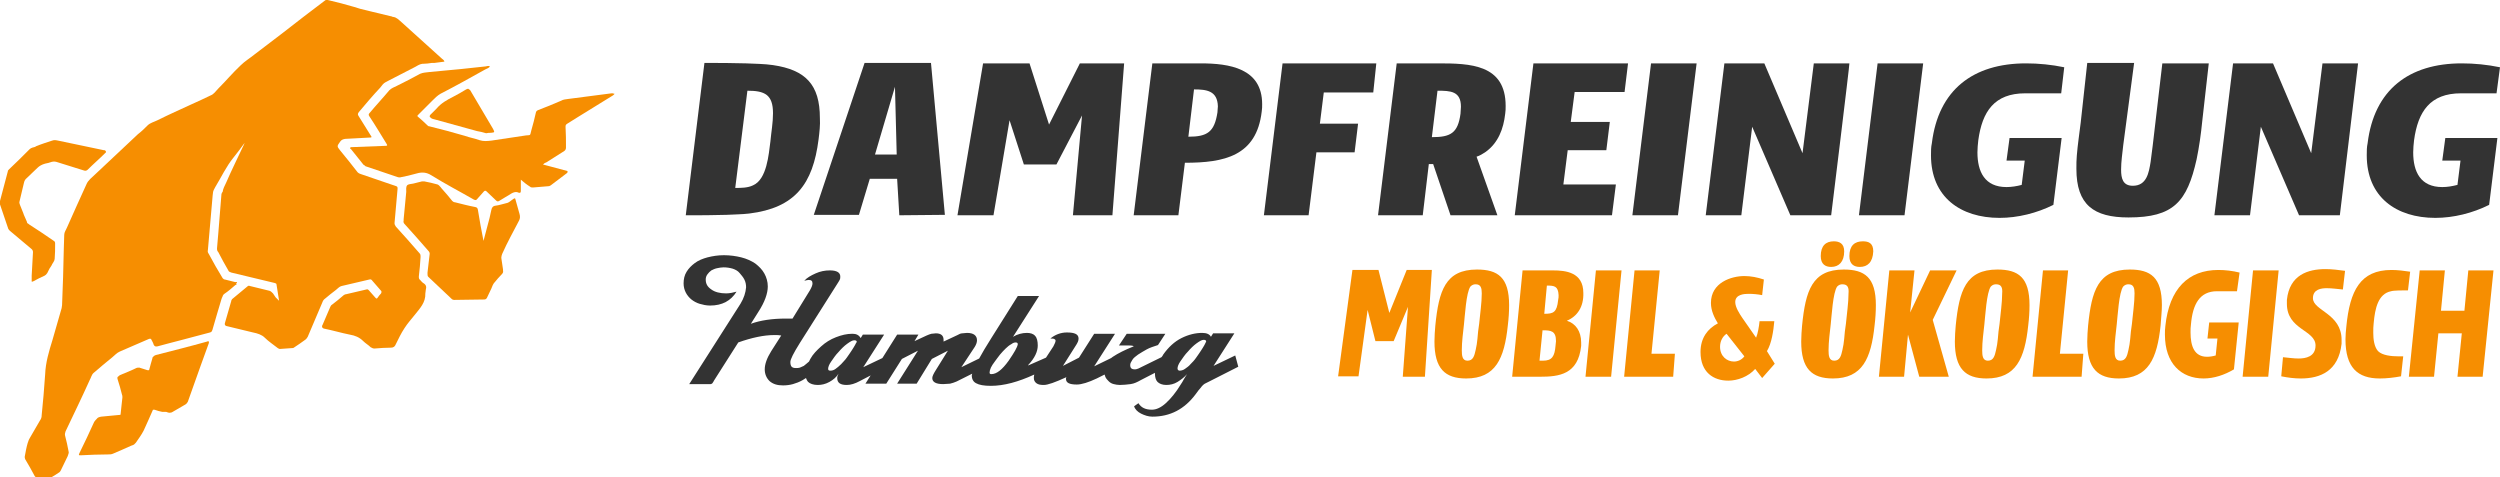
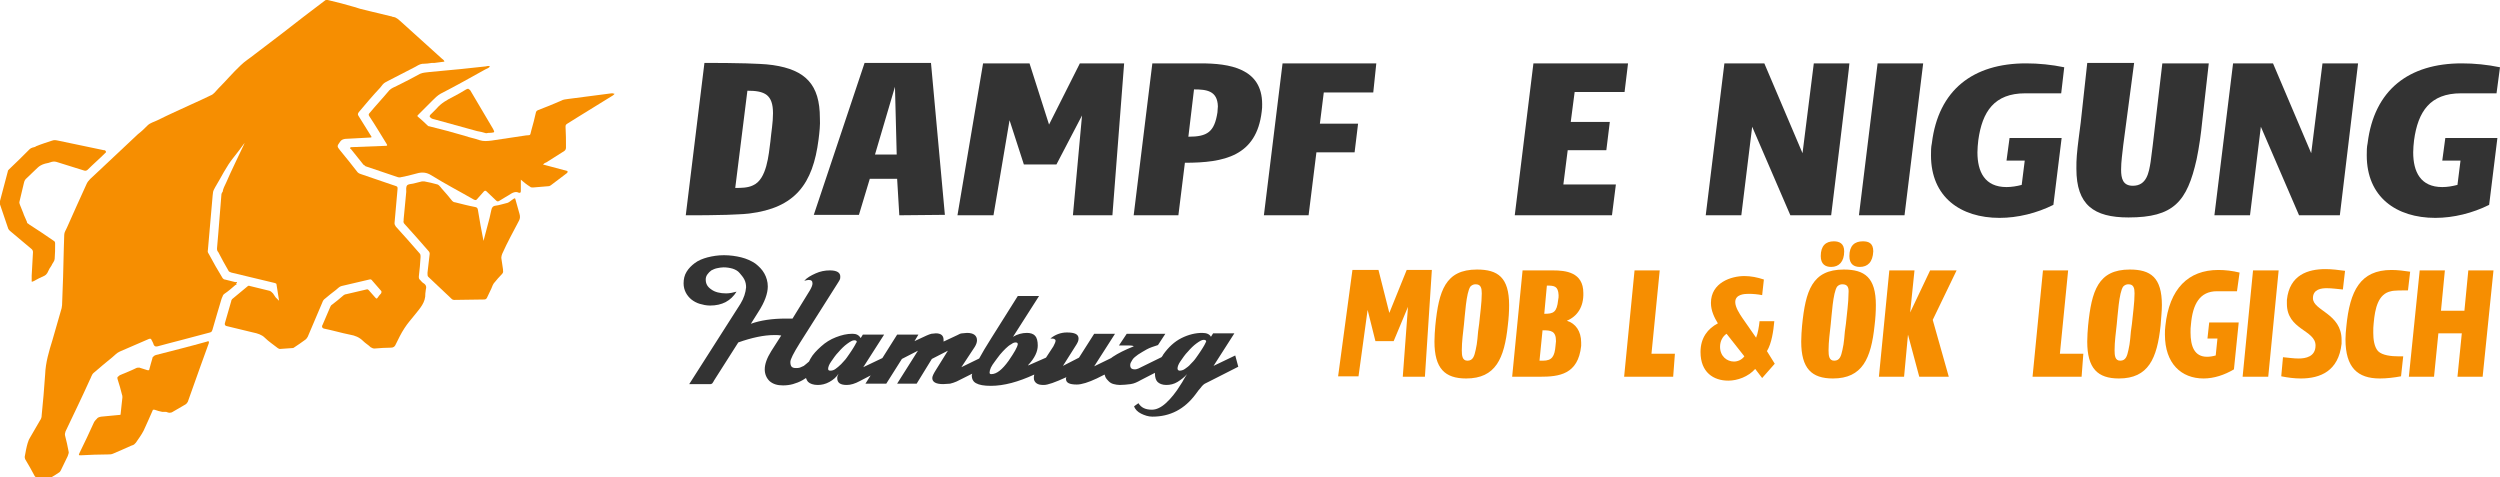
<svg xmlns="http://www.w3.org/2000/svg" version="1.1" id="Ebene_2_00000134945404065307066040000018348227130045392571_" x="0px" y="0px" viewBox="0 0 576 110" style="enable-background:new 0 0 576 110;" xml:space="preserve">
  <style type="text/css">
	.st0{fill:#F68E01;}
	.st1{fill:#333333;}
	.st2{enable-background:new    ;}
</style>
  <g id="Ebene_1-2">
    <g id="b">
      <g id="c">
        <g>
          <path class="st0" d="M108.1,20.6c0,0-0.1,0-0.1-0.1c0,0,0,0,0,0c-0.2-0.1-0.4,0-0.6,0.1c-1,0.6-2,1.2-3,1.7      c-1.4,0.7-2.8,1.5-3.8,2.7c-0.4,0.4-0.8,0.8-1.2,1.2c-0.5,0.4-0.5,0.7-0.2,0.9c0.1,0.1,0.2,0.2,0.5,0.3c0.1,0,0.3,0.1,0.4,0.1      l9.8,2.7c0.7,0.1,1.4,0.3,2.1,0.5c0.4-0.1,0.8-0.1,1.1-0.1c0.9-0.1,0.9-0.1,0.5-0.9c-1.7-2.9-3.5-5.9-5.2-8.8      C108.3,20.7,108.2,20.7,108.1,20.6z" />
          <path class="st0" d="M7.6,58.1c-0.1,1.8-0.2,3.6-0.3,5.4c0,0.3,0,0.6,0,1c0,0.2,0,0.2,0,0.3c0,0.2,0.1,0.1,0.4,0      c0.9-0.5,1.7-0.9,2.6-1.3c0.2-0.1,0.4-0.3,0.6-0.6c0.1-0.3,0.3-0.5,0.4-0.8c0.1-0.2,0.2-0.4,0.3-0.5c0.1-0.2,0.3-0.4,0.4-0.7      c0.2-0.4,0.6-0.8,0.6-1.3c0.1-1.1,0.1-2.3,0.1-3.4c0,0,0,0,0,0c0,0,0-0.1,0-0.1c0-0.3-0.1-0.5-0.3-0.6c-1.9-1.3-3.8-2.6-5.7-3.8      c-0.1-0.1-0.2-0.2-0.3-0.2c-0.1-0.1-0.2-0.2-0.2-0.4C6,50.6,5.7,50,5.5,49.5c-0.1-0.3-0.2-0.6-0.3-0.8c-0.2-0.5-0.4-1-0.6-1.5      c-0.1-0.3-0.2-0.5-0.1-0.8c0.3-1.4,0.7-2.8,1-4.2c0.1-0.5,0.3-0.9,0.7-1.2c0.8-0.8,1.6-1.5,2.4-2.3c0.5-0.5,1.1-0.8,1.8-1      c0.5-0.1,1-0.2,1.5-0.4c0.4-0.1,0.7-0.1,1.1,0c2.1,0.7,4.3,1.3,6.4,2c0.3,0.1,0.6,0,0.8-0.2c1.3-1.3,2.7-2.5,4-3.8      c0.1-0.1,0.3-0.2,0.2-0.4c0-0.1-0.1-0.1-0.1-0.1c0-0.2-0.2-0.2-0.4-0.2c-3.5-0.7-7-1.5-10.5-2.2c-0.5-0.1-0.9-0.2-1.4,0      c-1.2,0.4-2.5,0.8-3.7,1.3c-0.2,0.2-0.5,0.2-0.8,0.3c-0.3,0.1-0.5,0.2-0.7,0.4C5.2,36,3.7,37.5,2.1,39c-0.2,0.2-0.3,0.3-0.3,0.5      C1.2,41.8,0.6,44,0,46.3c0,0,0,0.1,0,0.1c-0.1,0.2,0,0.4,0,0.7c0.6,1.9,1.3,3.7,1.9,5.6C2,52.9,2.1,53,2.3,53.2      c1.7,1.4,3.3,2.8,5,4.2C7.5,57.6,7.6,57.8,7.6,58.1z" />
          <path class="st0" d="M97.5,65.2c-0.3-0.2-0.5-0.5-0.7-0.7c-0.3-0.2-0.3-0.5-0.3-0.8c0.2-1.5,0.3-3,0.4-4.5c0-0.3,0-0.6-0.2-0.8      c-1.8-2.1-3.7-4.2-5.5-6.2c-0.2-0.3-0.3-0.5-0.3-0.8c0.2-2.6,0.5-5.3,0.7-7.9c0-0.3,0-0.5-0.3-0.6c-2.7-0.9-5.3-1.8-7.9-2.7      c-0.3-0.1-0.7-0.2-1-0.5c-1.3-1.7-2.7-3.4-4-5c-0.8-1-0.8-1,0-2.1c0.3-0.4,0.6-0.5,1.1-0.6c1.9-0.1,3.8-0.2,5.6-0.3      c0.6,0,0.6-0.1,0.3-0.5c-0.9-1.5-1.9-3-2.8-4.5c-0.2-0.3-0.2-0.5,0.1-0.9c1.6-1.9,3.2-3.8,4.9-5.6c0.4-0.5,0.7-1,1.3-1.3      c2.2-1.1,4.4-2.3,6.6-3.4c0.6-0.3,1.1-0.7,1.8-0.8c0.1,0,0.2,0,0.2,0c0.7,0,1.3-0.1,2-0.2c0.2,0,0.4,0,0.6,0      c0.8-0.1,1.5-0.2,2.3-0.3c-0.1-0.4-0.4-0.5-0.6-0.7c-3.1-2.8-6.2-5.6-9.3-8.4c-0.6-0.5-1.1-1.1-1.9-1.2c0,0,0,0-0.1,0      c-0.1,0-0.1-0.1-0.2-0.1c-1-0.2-2-0.5-2.9-0.7c-1-0.2-2-0.5-2.9-0.7c-1-0.2-2-0.5-2.9-0.8c-2-0.6-4-1.1-6.1-1.6      c-0.1,0-0.2,0-0.3,0c-0.1,0-0.2,0-0.3,0.1c-3.3,2.5-6.6,5-9.9,7.6c-2.1,1.6-4.2,3.2-6.3,4.8c-1.1,0.9-2.3,1.6-3.3,2.6      c-1.8,1.7-3.4,3.6-5.2,5.4c-0.5,0.5-0.9,1.2-1.7,1.5c-1.5,0.7-2.9,1.4-4.3,2c-2.6,1.2-5.3,2.4-7.9,3.7c-0.8,0.4-1.7,0.6-2.3,1.2      c-0.7,0.7-1.4,1.4-2.2,2c-3.3,3.1-6.6,6.2-9.9,9.3c-0.7,0.7-1.6,1.3-2,2.3c-1.5,3.3-3,6.6-4.5,10c-0.2,0.5-0.6,1-0.6,1.6      c0,1.1-0.1,2.2-0.1,3.2c-0.1,4.3-0.2,8.7-0.4,13c0,0.2-0.1,0.5-0.1,0.7c-0.7,2.4-1.4,4.9-2.1,7.3c-0.8,2.6-1.6,5.2-1.7,8      c-0.2,3.2-0.5,6.3-0.8,9.4c0,0.4-0.1,0.8-0.4,1.2c-0.6,1-1.2,2.1-1.8,3.1c-0.3,0.6-0.7,1.1-0.9,1.7c0,0,0,0.1,0,0.1      c0,0.1-0.1,0.1-0.1,0.2c-0.3,1-0.5,2.1-0.7,3.2c0,0.2,0,0.4,0.1,0.6c0.8,1.3,1.5,2.6,2.2,3.9c0.2,0.2,0.3,0.4,0.6,0.4      c1,0,1.9,0,2.8,0c0.1,0,0.3,0,0.4-0.1c0.7-0.4,1.3-0.8,1.9-1.2c0.1-0.1,0.2-0.2,0.3-0.4c0.5-1.1,1.1-2.2,1.6-3.3      c0-0.1,0.1-0.2,0.1-0.3c0,0,0,0,0,0c0.1-0.3,0.2-0.5,0.1-0.8c-0.2-1.2-0.5-2.4-0.8-3.6c-0.1-0.3,0-0.7,0.1-1      c1.9-4,3.8-7.9,5.6-11.9c0.3-0.5,0.4-1.2,0.9-1.6c1.4-1.2,2.8-2.4,4.3-3.6c0.5-0.4,1-1,1.7-1.3c2.2-1,4.5-1.9,6.7-2.9      c0.3-0.1,0.5-0.1,0.6,0.2c0.2,0.4,0.4,0.7,0.5,1.1c0.2,0.4,0.4,0.5,0.9,0.4c1.7-0.5,3.5-0.9,5.3-1.4c2.2-0.6,4.5-1.2,6.8-1.8      c0.3-0.1,0.4-0.2,0.5-0.5c0-0.1,0-0.1,0.1-0.2c0,0,0-0.1,0-0.1c0.7-2.3,1.3-4.6,2-6.8c0.1-0.2,0.1-0.4,0.2-0.5      c0.1-0.3,0.2-0.6,0.5-0.8c0.9-0.6,1.7-1.3,2.5-2c0.1-0.1,0.4-0.1,0.3-0.3c0,0-0.1,0-0.1-0.1c0.1-0.1,0.2-0.1,0.2-0.2      c0-0.2-0.2-0.1-0.4-0.1c-0.8-0.2-1.6-0.4-2.4-0.6c-0.2,0-0.3-0.1-0.5-0.3c-1.1-1.8-2.2-3.7-3.2-5.6c-0.2-0.3-0.3-0.5-0.2-0.9      c0.4-4.2,0.7-8.4,1.1-12.6c0-0.3,0.1-0.5,0.1-0.8c0.1-0.4,0.3-0.7,0.5-1.1c1.4-2.3,2.5-4.7,4.2-6.8c0.9-1.1,1.7-2.2,2.5-3.3      c0,0,0,0.1,0,0.1c-1.4,3-2.9,6-4.2,9c-0.3,0.7-0.7,1.3-0.8,2.1C51.1,44.4,51,44.7,51,45c-0.2,2.9-0.5,5.8-0.7,8.7      c-0.1,1.2-0.2,2.3-0.3,3.5c0,0.3,0,0.6,0.3,0.9c0.7,1.4,1.5,2.8,2.3,4.2c0.1,0.3,0.4,0.4,0.7,0.5c3.3,0.8,6.7,1.6,10,2.4      c0.2,0.1,0.4,0.1,0.4,0.3c0.2,1.3,0.4,2.5,0.6,3.8c-0.3-0.3-0.5-0.5-0.8-0.8c-0.2-0.3-0.4-0.6-0.6-0.9c-0.3-0.3-0.5-0.5-0.8-0.6      c-1.5-0.4-3-0.7-4.5-1.1c-0.2-0.1-0.4-0.1-0.6,0.1c-1.1,0.9-2.3,1.9-3.5,2.9c-0.1,0.1-0.1,0.2-0.2,0.3c0,0,0,0,0,0      c0,0,0,0,0,0.1c-0.5,1.7-1,3.5-1.5,5.2c0,0.1,0,0.2,0,0.2c0,0.2,0.1,0.3,0.3,0.4c2.1,0.5,4.1,1,6.2,1.5c1,0.2,2,0.5,2.7,1.2      c0.9,0.9,2,1.6,3,2.4c0.2,0.1,0.3,0.2,0.5,0.2c0.9-0.1,1.9-0.1,2.8-0.2c0.1,0,0.3,0,0.4-0.1c0.9-0.6,1.8-1.2,2.6-1.8      c0.3-0.2,0.4-0.4,0.6-0.7c1.1-2.7,2.3-5.3,3.4-8c0.1-0.3,0.3-0.6,0.6-0.8c0.8-0.7,1.6-1.3,2.5-2c0.4-0.3,0.8-0.8,1.3-0.9      c2.1-0.5,4.2-1,6.4-1.5c0.3-0.1,0.5,0,0.7,0.3c0.7,0.8,1.3,1.5,2,2.3c0.1,0.1,0.1,0.2,0.1,0.3c0,0.1-0.1,0.2-0.1,0.3      c-0.3,0.3-0.6,0.7-0.8,1s-0.3,0.2-0.5,0c-0.5-0.6-1-1.1-1.5-1.7c-0.2-0.2-0.3-0.3-0.6-0.2c-1.6,0.4-3.1,0.7-4.7,1.1      c-0.2,0-0.3,0.1-0.5,0.2c-0.9,0.8-1.8,1.5-2.7,2.2c-0.2,0.1-0.3,0.3-0.4,0.5c-0.6,1.4-1.2,2.8-1.8,4.2c-0.1,0.1-0.1,0.2-0.1,0.3      c0,0.2,0.1,0.4,0.4,0.5c2,0.4,4,1,6,1.4c1.2,0.2,2.2,0.6,3.1,1.5c0.5,0.5,1.2,0.9,1.7,1.4c0.3,0.2,0.6,0.3,0.9,0.3      c1.3-0.1,2.5-0.2,3.8-0.2c0.6,0,0.9-0.3,1.1-0.8c0.6-1.2,1.2-2.5,2-3.7c0.7-1.1,1.6-2.1,2.4-3.1c1.1-1.4,2.5-2.8,2.4-4.9      c0-0.2,0.1-0.5,0.1-0.8C98.3,66.1,98.2,65.6,97.5,65.2z" />
          <path class="st0" d="M119.7,49.3c-0.3-1.1-0.6-2.2-0.9-3.2c-0.1-0.5-0.2-0.5-0.6-0.2c-0.5,0.3-0.9,0.8-1.5,0.9      c-0.9,0.2-1.7,0.5-2.6,0.6c-0.6,0.1-0.8,0.5-0.9,1c-0.1,0.6-0.3,1.2-0.4,1.8c-0.5,1.8-0.9,3.5-1.4,5.3c-0.5-2.4-0.9-4.8-1.3-7.2      c-0.1-0.4-0.2-0.5-0.6-0.6c-1.6-0.3-3.1-0.7-4.7-1.1c-0.2,0-0.4-0.1-0.6-0.3c-0.7-0.9-1.4-1.7-2.2-2.6c-0.4-0.4-0.7-1-1.2-1.2      c-1-0.3-2-0.5-3-0.7c-0.2,0-0.4,0-0.6,0c-0.7,0.2-1.3,0.3-2,0.5c-0.5,0.1-1.1,0.1-1.4,0.4c-0.3,0.4-0.2,1-0.2,1.5      c-0.2,2.1-0.4,4.2-0.6,6.3c0,0.1,0,0.2,0,0.2c0,0,0,0,0,0.1c-0.1,0.3,0,0.6,0.2,0.8c1.8,2,3.7,4.1,5.5,6.2      c0.2,0.2,0.3,0.4,0.3,0.7c-0.2,1.4-0.3,2.9-0.5,4.3c0,0.1,0,0.2,0,0.2c0,0,0,0,0,0.1c0,0.3,0,0.5,0.2,0.7      c1.8,1.7,3.6,3.4,5.4,5.1c0.1,0.1,0.3,0.2,0.5,0.2c2.3,0,4.7-0.1,7-0.1c0.3,0,0.5-0.2,0.6-0.4c0.3-0.7,0.7-1.4,1-2.1      c0.2-0.5,0.4-1.1,0.8-1.5c0.5-0.6,1-1.2,1.6-1.8c0.2-0.2,0.4-0.5,0.3-0.8c0-0.1,0-0.1,0-0.2c0,0,0-0.1,0-0.1      c-0.1-0.7-0.2-1.3-0.3-2c0-0.2-0.1-0.5-0.1-0.7c0-0.3,0.1-0.6,0.2-0.9c1.2-2.7,2.6-5.2,3.9-7.7c0.1-0.2,0.2-0.5,0.2-0.7      C119.8,49.8,119.8,49.6,119.7,49.3z" />
          <path class="st0" d="M141.5,21.6C141.5,21.6,141.5,21.5,141.5,21.6c-0.2-0.1-0.4-0.1-0.6-0.1c-3.3,0.4-6.7,0.9-10,1.3      c-0.6,0.1-1.1,0.1-1.6,0.4c-1.8,0.8-3.6,1.5-5.4,2.2c-0.2,0.1-0.3,0.2-0.4,0.4c-0.3,1.4-0.7,2.9-1.1,4.3c-0.3,1.2-0.1,1-1.2,1.1      c-2.7,0.4-5.4,0.8-8,1.2c-0.9,0.1-1.8,0.2-2.7-0.1c-1.1-0.4-2.3-0.6-3.4-1c-2.7-0.8-5.4-1.5-8.2-2.2c-0.2,0-0.3-0.1-0.4-0.2      c-0.7-0.7-1.5-1.4-2.2-2c0,0-0.1-0.1-0.1-0.1c-0.1-0.1,0-0.2,0.2-0.4c1.1-1.1,2.2-2.2,3.3-3.3c0.5-0.5,1.1-1.1,1.8-1.5      c3.5-1.8,6.9-3.7,10.3-5.6c0.4-0.2,0.8-0.3,1.1-0.7c-0.1,0-0.2,0-0.3,0.1c0.1,0,0.1-0.1,0.2-0.2c-0.3,0-0.6,0-0.9,0.1l-5.6,0.6      c-2.5,0.2-4.9,0.5-7.4,0.7c-0.7,0.1-1.4,0.1-2.1,0.4c-1.8,1-3.6,1.9-5.4,2.8c-0.6,0.3-1.2,0.5-1.7,1c-1.5,1.8-3.1,3.5-4.6,5.3      c-0.2,0.2-0.2,0.4,0,0.7c1.4,2.1,2.7,4.3,4,6.4c0.2,0.3,0.1,0.4-0.2,0.4c-2.6,0.1-5.2,0.2-7.8,0.3c-0.2,0-0.3,0-0.4,0.1      c-0.1,0.2,0,0.3,0.1,0.3c0,0,0.1,0.1,0.1,0.1l2.8,3.5c0.1,0.1,0.2,0.2,0.3,0.2c0.1,0.1,0.1,0.1,0.2,0.2c2.5,0.8,4.9,1.7,7.4,2.5      c0.3,0.1,0.6,0.1,0.9,0c1-0.2,2-0.4,3-0.7c1.3-0.4,2.5-0.6,3.9,0.3c3.2,2,6.5,3.7,9.8,5.6c0.3,0.1,0.5,0.2,0.7-0.1      c0.5-0.6,1.1-1.2,1.6-1.8c0.2-0.2,0.4-0.2,0.6,0c0.7,0.7,1.5,1.4,2.2,2.1c0.2,0.2,0.4,0.3,0.7,0.1c0.9-0.6,1.9-1.1,2.8-1.7      c0.5-0.3,1.1-0.5,1.7-0.2c0.4,0.1,0.5,0,0.5-0.5c0-0.8,0-1.6,0-2.5c0.7,0.6,1.3,1.1,2.1,1.6c0.2,0.2,0.4,0.2,0.7,0.2      c1.2-0.1,2.4-0.2,3.6-0.3c0.2,0,0.3-0.1,0.5-0.2c1.2-0.9,2.5-1.9,3.7-2.8c0.1-0.1,0.2-0.2,0.2-0.4l-0.1,0c0,0,0,0,0-0.1      l-5.6-1.5c0.3-0.3,0.5-0.4,0.8-0.5c1.3-0.8,2.7-1.7,4.1-2.6c0.3-0.2,0.4-0.5,0.4-0.8c0-1.6,0-3.2-0.1-4.8c0-0.4,0.1-0.5,0.4-0.7      c0.8-0.5,1.6-1,2.4-1.5c2.7-1.7,5.4-3.3,8.1-5c0.1-0.1,0.3-0.2,0.4-0.4C141.6,21.6,141.5,21.6,141.5,21.6z" />
          <path class="st0" d="M47.7,78.7c-3.9,1.1-7.9,2.1-11.8,3.1c-0.3,0.1-0.4,0.2-0.5,0.3c-0.1,0.1-0.3,0.2-0.3,0.5      c-0.2,0.8-0.5,1.6-0.7,2.5c0,0.1,0,0.1-0.1,0.2c-0.1,0-0.2,0-0.3,0c-0.6-0.2-1.3-0.4-1.9-0.6c-0.2,0-0.5,0-0.7,0.1      c-1.2,0.6-2.5,1.1-3.7,1.6c-0.2,0.1-0.3,0.2-0.4,0.3c-0.3,0.2-0.3,0.3-0.2,0.7c0.4,1.2,0.7,2.3,1,3.5c0.1,0.2,0.1,0.4,0.1,0.7      c-0.1,1.2-0.3,2.4-0.4,3.7c0,0.1,0,0.2-0.1,0.3c-0.1,0-0.1,0-0.2,0c-1.4,0.1-2.8,0.3-4.2,0.4c-0.5,0.1-0.8,0.2-1,0.5      c-0.2,0.2-0.4,0.4-0.6,0.7c-1.1,2.4-2.2,4.8-3.4,7.2c-0.2,0.5-0.2,0.5,0.3,0.5c2.1-0.1,4.2-0.2,6.3-0.2c0.4,0,0.8,0,1.2-0.2      c1.4-0.6,2.8-1.2,4.1-1.8c0.3-0.1,0.7-0.2,0.9-0.5c0.1-0.1,0.1-0.1,0.2-0.2c0.6-0.9,1.3-1.8,1.8-2.8c0.7-1.5,1.4-3.1,2.1-4.7      c0,0,0-0.1,0.1-0.1c0.1,0,0.2,0,0.3,0c0.6,0.2,1.2,0.4,1.8,0.5c0.3,0,0.6,0,0.9,0c0.3,0.1,0.5,0.2,0.8,0.2      c0.3,0,0.4-0.1,0.5-0.1c1-0.6,2.1-1.2,3.1-1.8c0.2-0.1,0.3-0.2,0.4-0.4c0.1-0.1,0.2-0.2,0.2-0.3c0.4-1,0.7-2.1,1.1-3.1      c1.2-3.5,2.5-6.9,3.7-10.3c0-0.1,0.1-0.3,0-0.4C48,78.5,47.8,78.7,47.7,78.7z" />
        </g>
        <g>
          <g>
            <path class="st1" d="M188.6,32.1c-1.3,10.3-5.4,15.8-16,17.1c-1.7,0.2-3.5,0.2-5.2,0.3c-3.1,0.1-6.2,0.1-9.4,0.1l4.3-35.1       c3.2,0,6.4,0,9.6,0.1c2,0.1,4.2,0.1,6.2,0.4c7.5,1.1,10.8,4.5,10.8,12.2C189,28.8,188.8,30.5,188.6,32.1L188.6,32.1L188.6,32.1       z M172.2,20.9l-2.8,22.4c1.3,0,2.9,0,4.1-0.6c3.2-1.4,3.6-7.1,4-10.1c0.2-2.2,0.6-4.3,0.6-6.5       C178.1,21.8,176.2,20.9,172.2,20.9L172.2,20.9L172.2,20.9z" />
            <path class="st1" d="M207.2,49.6l-0.5-8.4h-6.3l-2.5,8.3h-10.4l11.7-35h15.3l3.2,35L207.2,49.6L207.2,49.6z M206.2,20       l-4.6,15.6h5L206.2,20z" />
            <path class="st1" d="M256.3,49.6h-9.1l2.1-23l-5.9,11.3h-7.5l-3.3-10.2l-3.7,21.9h-8.3l5.9-35h10.7l4.5,14.1l7.1-14.1H259       L256.3,49.6L256.3,49.6L256.3,49.6z" />
            <path class="st1" d="M290.7,25.7C289.5,36,282,37.5,273,37.5l-1.5,12.1h-10.3l4.3-35h11.1c6.6,0,14.2,1.1,14.2,9.4       C290.8,24.6,290.8,25.1,290.7,25.7L290.7,25.7L290.7,25.7z M275.1,20.6l-1.3,10.9c4.4,0,6-1.1,6.7-5.6c0-0.5,0.1-1,0.1-1.4       C280.5,20.9,278,20.6,275.1,20.6L275.1,20.6z" />
            <path class="st1" d="M316.4,21.3H305l-0.9,7.2h8.8l-0.8,6.6h-8.8l-1.8,14.5h-10.3l4.3-35h21.6L316.4,21.3L316.4,21.3       L316.4,21.3z" />
-             <path class="st1" d="M346.8,26.2c-0.4,3.5-1.6,6.7-4.5,8.8c-0.6,0.4-1.4,0.9-2.1,1.1l4.8,13.5h-10.8l-4-11.8h-1l-1.4,11.8       h-10.3l4.3-35h9.5c7.4,0,15.6,0.2,15.6,9.8C346.9,25,346.9,25.6,346.8,26.2L346.8,26.2L346.8,26.2z M331.2,20.9l-1.3,10.7       c4.3,0,6-0.9,6.6-5.4c0-0.5,0.1-1.1,0.1-1.6C336.6,21,334.2,20.9,331.2,20.9z" />
            <path class="st1" d="M374.3,21.2h-11.5l-0.9,6.9h9l-0.8,6.5h-8.9l-1,7.9h12.1l-0.9,7.1H349l4.3-35h21.8L374.3,21.2L374.3,21.2       L374.3,21.2z" />
-             <path class="st1" d="M386.6,49.6h-10.5l4.3-35h10.5L386.6,49.6z" />
            <path class="st1" d="M421.9,49.6h-9.4l-8.8-20.4l-2.5,20.4H393l4.3-35h9.2l8.8,20.7l2.6-20.7h8.2       C426.2,14.6,421.9,49.6,421.9,49.6z" />
            <path class="st1" d="M438.8,49.6h-10.5l4.3-35h10.5L438.8,49.6z" />
            <path class="st1" d="M474.9,21.5h-8.3c-7.1,0-9.9,4.2-10.8,10.8c-0.1,0.9-0.2,1.9-0.2,2.8c0,4.5,1.7,8,6.7,8       c1.1,0,2.4-0.2,3.5-0.5l0.7-5.6h-4.2l0.7-5.2h12l-1.9,15.4c-3.8,1.9-8.2,3-12.4,3c-9,0-15.8-4.8-15.8-14.4c0-1,0-1.9,0.2-2.8       c1.5-12.3,9.5-18.4,21.7-18.4c2.9,0,5.9,0.3,8.8,0.9L474.9,21.5L474.9,21.5L474.9,21.5z" />
            <path class="st1" d="M507.4,27.9c-0.3,3-0.7,5.9-1.3,8.8c-2.2,9.8-5.3,13.4-15.7,13.4c-8,0-12-2.9-12-11.2c0-1.1,0-2.1,0.1-3.1       c0.2-2.5,0.6-5.1,0.9-7.6l1.5-13.7h10.8l-2.5,18.9c-0.2,1.9-0.5,3.8-0.5,5.7c0,2,0.4,3.7,2.7,3.7c3.2,0,3.7-3,4.1-5.5       c0.2-1.3,0.3-2.6,0.5-3.9l2.2-18.8h10.7L507.4,27.9L507.4,27.9L507.4,27.9z" />
            <path class="st1" d="M539.1,49.6h-9.4l-8.8-20.4l-2.5,20.4h-8.2l4.3-35h9.2l8.8,20.7l2.6-20.7h8.2L539.1,49.6L539.1,49.6       L539.1,49.6z" />
            <path class="st1" d="M575.2,21.5H567c-7.1,0-9.9,4.2-10.8,10.8c-0.1,0.9-0.2,1.9-0.2,2.8c0,4.5,1.7,8,6.7,8       c1.2,0,2.3-0.2,3.5-0.5l0.7-5.6h-4.2l0.7-5.2h12l-1.9,15.4c-3.8,1.9-8.2,3-12.4,3c-9,0-15.8-4.8-15.8-14.4c0-1,0-1.9,0.2-2.8       c1.5-12.3,9.5-18.4,21.7-18.4c2.9,0,5.9,0.3,8.8,0.9L575.2,21.5L575.2,21.5L575.2,21.5z" />
          </g>
          <path class="st1" d="M284.6,81.9l-5,2.4l4.8-7.5h-4.9l-0.5,0.8c-0.3-0.6-1-0.9-2-0.9c-1.6,0-3.2,0.4-4.8,1.2      c-1.6,0.8-3,2.1-4.2,3.8c-0.1,0.2-0.2,0.4-0.4,0.6l-5.3,2.6c-0.3,0.1-0.5,0.2-0.8,0.2c-0.8,0-1.1-0.3-1.1-1      c0-0.4,0.2-0.7,0.5-1.2s0.8-0.8,1.3-1.2c0.6-0.4,1.3-0.8,2-1.2s1.7-0.7,2.6-1l1.7-2.6h-8.9l-1.8,2.7h2.4c0.6,0,1,0.1,1,0.2      c-1,0.4-1.9,0.8-2.7,1.2s-1.5,0.8-2.1,1.2c-0.1,0.1-0.3,0.2-0.4,0.3l-3.9,1.9l4.8-7.5h-4.8l-3.5,5.5l-3.7,1.9l3.1-4.9      c0.3-0.5,0.5-0.9,0.5-1.4c0-1-0.9-1.4-2.7-1.4c-1.4,0-2.7,0.5-3.8,1.4c0.4,0,0.7,0,0.9,0.1s0.3,0.2,0.3,0.4      c0,0.3-0.2,0.7-0.5,1.3l-1.7,2.6l-4.1,1.8v-0.1c1.5-1.6,2.2-3.1,2.2-4.5c0-1-0.2-1.8-0.6-2.2c-0.4-0.5-1.1-0.7-1.9-0.7      c-1.1,0-2.2,0.3-3.2,0.9l6-9.4h-4.9l-6.1,9.7c-1.2,1.9-2.1,3.4-2.8,4.7l-4.1,2l3.1-4.7c0.3-0.5,0.5-1,0.5-1.5      c0-1.1-0.8-1.7-2.3-1.7c-0.4,0-0.7,0.1-1.1,0.1s-0.7,0.2-1.1,0.4l-3.2,1.5c0-0.1,0-0.2,0-0.4c0-1-0.6-1.5-1.8-1.5      c-0.3,0-0.6,0.1-1,0.1c-0.3,0.1-0.7,0.2-1.1,0.4l-2.8,1.3l0.9-1.5h-4.9l-3.4,5.4l-4.4,2.1l4.8-7.5h-4.9l-0.5,0.8      c-0.4-0.7-1-1-1.9-1c-1.3,0-2.5,0.3-3.8,0.8s-2.4,1.2-3.4,2.1s-1.9,1.8-2.5,2.9c-0.1,0.2-0.2,0.4-0.3,0.6      c-0.5,0.4-0.9,0.8-1.2,1c-0.4,0.2-0.7,0.3-0.9,0.4c-0.3,0.1-0.6,0.1-0.9,0.1c-0.5,0-0.8-0.1-1-0.3c-0.2-0.2-0.3-0.6-0.3-1.1      c0-0.6,0.7-2,2.2-4.4l8.8-13.9c0.2-0.3,0.3-0.5,0.4-0.7c0.1-0.2,0.1-0.5,0.1-0.7c0-0.9-0.8-1.4-2.4-1.4c-1.1,0-2.2,0.2-3.3,0.7      s-2,1-2.6,1.7c0.4-0.1,0.8-0.2,1-0.2c0.6,0,0.9,0.2,0.9,0.8c0,0.4-0.2,0.9-0.6,1.6l-4,6.5c-0.3,0-0.6,0-0.9,0H181      c-3.1,0-5.8,0.4-8,1.2l1.7-2.7c1.5-2.3,2.2-4.3,2.2-5.9c0-1.1-0.3-2.1-0.8-3s-1.2-1.6-2.1-2.3c-0.9-0.6-2-1.1-3.2-1.4      s-2.6-0.5-4-0.5s-2.6,0.2-3.8,0.5c-1.1,0.3-2.1,0.7-2.9,1.3c-0.8,0.6-1.4,1.2-1.9,2s-0.7,1.7-0.7,2.7c0,0.8,0.2,1.5,0.5,2.1      s0.8,1.2,1.3,1.6s1.2,0.8,1.9,1s1.5,0.4,2.4,0.4c2.8,0,4.8-1.1,6.1-3.2c-0.7,0.2-1.6,0.4-2.4,0.4c-1.4,0-2.6-0.3-3.4-0.9      c-0.9-0.6-1.3-1.3-1.3-2.3c0-0.4,0.1-0.8,0.4-1.2s0.5-0.6,0.9-0.9c0.4-0.2,0.8-0.4,1.3-0.5s1-0.2,1.5-0.2c0.7,0,1.4,0.1,2.1,0.3      c0.6,0.2,1.2,0.5,1.6,1s0.8,0.9,1.1,1.5c0.3,0.6,0.4,1.2,0.4,1.8c-0.1,1.2-0.5,2.5-1.3,3.8l-11.8,18.5h4.9c0.1,0,0.2,0,0.3-0.1      s0.2-0.1,0.2-0.2c0.1-0.1,0.2-0.3,0.3-0.5l5.6-8.8c3.1-1.1,5.9-1.7,8.3-1.7c0.6,0,1.1,0,1.6,0.1l-2.3,3.6c-1,1.6-1.5,3-1.5,4.2      c0,1.1,0.4,2,1.1,2.7c0.8,0.7,1.8,1,3.1,1c0.8,0,1.6-0.1,2.3-0.3s1.5-0.5,2.2-0.9c0.3-0.2,0.5-0.3,0.8-0.5      c0.1,0.3,0.3,0.7,0.5,0.9c0.4,0.4,1.2,0.7,2.2,0.7c0.9,0,1.8-0.2,2.7-0.7s1.6-1.1,2.1-1.9c-0.2,0.4-0.3,0.7-0.3,1      c0,1.1,0.7,1.6,2.2,1.6c0.9,0,1.9-0.3,3-0.9l2.5-1.3l-1.2,1.9h4.8l3.6-5.7l3.7-1.9l-4.8,7.6h4.5l3.5-5.7l3.7-1.9l-2.8,4.5      c-0.5,0.8-0.8,1.4-0.8,1.8c0,0.9,0.8,1.4,2.5,1.4c0.6,0,1.1-0.1,1.6-0.1c0.5-0.1,1-0.3,1.5-0.5l3.6-1.8c0,0.1-0.1,0.3-0.1,0.4      c0,0.9,0.4,1.5,1,1.8c0.7,0.4,1.8,0.6,3.4,0.6c3,0,6.3-0.9,10-2.6c-0.1,0.3-0.1,0.6-0.1,0.8c0,0.5,0.2,0.9,0.6,1.2      s0.9,0.4,1.7,0.4c0.9,0,2.6-0.6,5.2-1.8c-0.1,0.2-0.1,0.3-0.1,0.4c0,0.9,0.8,1.3,2.5,1.3c1.1,0,2.7-0.5,4.6-1.4l1.8-0.9      c0.1,0.2,0.1,0.4,0.2,0.6c0.2,0.4,0.5,0.7,0.8,1s0.7,0.5,1.1,0.6s0.9,0.2,1.4,0.2c0.8,0,1.7-0.1,2.5-0.2s1.6-0.5,2.3-0.9      l3.3-1.7c0,0.1,0,0.1,0,0.2c0,0.8,0.2,1.5,0.6,1.9s1.1,0.7,2,0.7s1.8-0.2,2.6-0.7s1.6-1.1,2.2-1.8c-0.3,0.5-0.6,0.9-0.8,1.3      c-0.2,0.4-0.4,0.7-0.6,1c-1.2,2-2.4,3.4-3.5,4.4s-2.2,1.5-3.2,1.5c-1.5,0-2.5-0.5-3.1-1.5l-1,0.7c0.2,0.7,0.8,1.3,1.6,1.7      c0.8,0.4,1.7,0.7,2.6,0.7c4.1,0,7.4-1.7,10-5.2c0.5-0.7,0.8-1.1,1.1-1.4c0.2-0.3,0.4-0.5,0.6-0.7s0.4-0.3,0.6-0.4s0.6-0.3,1-0.5      l6.5-3.3L284.6,81.9L284.6,81.9L284.6,81.9z M197,79.5c-0.2,0.4-0.5,0.8-0.8,1.3s-0.7,1-1.1,1.6s-0.9,1-1.3,1.5      c-0.5,0.5-0.9,0.8-1.3,1.1c-0.4,0.3-0.8,0.4-1.2,0.4c-0.3,0-0.5-0.1-0.5-0.4c0-0.4,0.2-1,0.7-1.7s1-1.5,1.7-2.2      c0.6-0.7,1.3-1.4,2-1.9s1.2-0.8,1.6-0.8s0.6,0.1,0.6,0.4C197.3,78.9,197.2,79.1,197,79.5z M232.4,83.1c-1.5,2.1-2.8,3.1-4,3.1      c-0.3,0-0.4-0.1-0.4-0.4s0.1-0.6,0.3-1.1c0.2-0.4,0.5-0.9,0.9-1.4s0.7-1,1.2-1.6c0.4-0.5,0.9-1,1.3-1.4s0.9-0.8,1.3-1      c0.4-0.3,0.7-0.4,1-0.4s0.5,0.1,0.5,0.4C234.4,80,233.7,81.2,232.4,83.1L232.4,83.1L232.4,83.1z M277.5,79.5      c-0.2,0.4-0.5,0.8-0.8,1.3s-0.7,1-1.1,1.6s-0.9,1.1-1.3,1.5c-0.4,0.5-0.9,0.8-1.3,1.1c-0.4,0.3-0.9,0.4-1.2,0.4      c-0.3,0-0.5-0.2-0.5-0.5c0-0.4,0.2-1,0.7-1.7s1-1.5,1.7-2.2c0.6-0.7,1.3-1.4,2-1.9s1.2-0.8,1.6-0.8s0.6,0.1,0.6,0.4      C277.8,78.9,277.7,79.1,277.5,79.5z" />
        </g>
      </g>
    </g>
  </g>
  <g class="st2">
    <path class="st0" d="M328.3,86.8h-5.1l1.2-16.1l-3.3,7.9h-4.2l-1.8-7.2L313,86.7h-4.7l3.3-24.5h6l2.5,9.9l4-9.9h5.8L328.3,86.8z" />
    <path class="st0" d="M347.4,75c-0.8,7.6-2.8,12.2-9.6,12.2c-4.9,0-7.3-2.3-7.3-8.5c0-1.2,0.1-2.5,0.2-3.7c0.8-8,2.3-12.9,9.6-12.9   c4.8,0,7.4,1.8,7.4,8.2C347.7,71.8,347.6,73.4,347.4,75z M340,65.5c-0.4,0-0.8,0.1-1.2,0.5c-1,1.3-1.3,7-1.5,8.7   c-0.2,1.9-0.5,4-0.5,6c0,1.2,0.1,2.4,1.3,2.4c1.3,0,1.6-1.1,1.9-2.5c0.2-0.8,0.3-1.6,0.4-2.5c0.1-1.2,0.2-2.3,0.4-3.5   c0.2-2.2,0.6-4.8,0.6-7C341.4,66.4,341.2,65.5,340,65.5z" />
    <path class="st0" d="M361,73.9c2,0.6,3.3,2.4,3.3,5c0,0.3,0,0.5,0,0.8c-0.7,6.6-5.1,7.1-9.5,7.1h-6.4l2.4-24.5h7c2.9,0,7,0.4,7,5.2   C364.9,70.7,363.4,72.9,361,73.9z M355.4,76.1l-0.7,7h0.8c2.1,0,2.7-1,2.9-3.5c0-0.3,0.1-0.7,0.1-1   C358.5,76.2,357.3,76.1,355.4,76.1z M356.4,65.8l-0.6,6.5c2.1,0,2.9-0.3,3.2-3.2c0.1-0.4,0.1-0.7,0.1-1.1   C359,65.9,358.1,65.8,356.4,65.8z" />
-     <path class="st0" d="M371.2,86.8h-5.9l2.4-24.5h5.9L371.2,86.8z" />
    <path class="st0" d="M385.5,86.8h-11.3l2.4-24.5h5.8l-1.9,19.2h5.4L385.5,86.8z" />
    <path class="st0" d="M406,87.1l-1.6-2.1c-1.6,1.8-4.1,2.7-6.2,2.7c-3.4,0-6.4-1.9-6.4-6.6c0-3.3,1.7-5.4,4-6.6   c-0.8-1.3-1.6-2.9-1.6-4.7c0-4.7,4.7-6.2,7.7-6.2c1.5,0,3,0.3,4.5,0.8L406,68c-1-0.2-2.1-0.3-3.1-0.3s-3.1,0.1-3.1,1.9   c0,1.2,1,2.7,1.6,3.6l3.2,4.6c0.4-0.9,0.7-2.7,0.8-3.8h3.4c-0.2,2.2-0.6,5.1-1.7,6.9l1.8,2.9L406,87.1z M397.8,76.9   c-0.9,0.6-1.5,1.7-1.5,3c0,2.2,1.6,3.4,3.2,3.4c0.9,0,1.8-0.4,2.4-1.2L397.8,76.9z" />
    <path class="st0" d="M431.9,75c-0.8,7.6-2.8,12.2-9.6,12.2c-4.9,0-7.3-2.3-7.3-8.5c0-1.2,0.1-2.5,0.2-3.7c0.8-8,2.3-12.9,9.6-12.9   c4.8,0,7.4,1.8,7.4,8.2C432.2,71.8,432.1,73.4,431.9,75z M421.9,61.5c-1.3,0-2.4-0.6-2.4-2.5c0-2.4,1.2-3.4,3-3.4   c1.3,0,2.4,0.5,2.4,2.3C424.9,60.3,423.7,61.5,421.9,61.5z M424.5,65.5c-0.4,0-0.8,0.1-1.2,0.5c-1,1.3-1.3,7-1.5,8.7   c-0.2,1.9-0.5,4-0.5,6c0,1.2,0.1,2.4,1.3,2.4c1.3,0,1.6-1.1,1.9-2.5c0.2-0.8,0.3-1.6,0.4-2.5c0.1-1.2,0.2-2.3,0.4-3.5   c0.2-2.2,0.6-4.8,0.6-7C426,66.4,425.8,65.5,424.5,65.5z M428.5,61.5c-1.3,0-2.4-0.6-2.4-2.5c0-2.4,1.2-3.4,3.1-3.4   c1.3,0,2.4,0.4,2.4,2.3C431.5,60.4,430.3,61.5,428.5,61.5z" />
    <path class="st0" d="M445.3,73.7l3.7,13.1h-6.8l-2.6-9.7l-0.9,9.7h-5.8l2.4-24.5h5.8l-1,9.7l4.6-9.7h6.1L445.3,73.7z" />
-     <path class="st0" d="M467.3,75c-0.8,7.6-2.8,12.2-9.6,12.2c-4.9,0-7.3-2.3-7.3-8.5c0-1.2,0.1-2.5,0.2-3.7c0.8-8,2.3-12.9,9.6-12.9   c4.8,0,7.4,1.8,7.4,8.2C467.6,71.8,467.5,73.4,467.3,75z M459.9,65.5c-0.4,0-0.8,0.1-1.2,0.5c-1,1.3-1.3,7-1.5,8.7   c-0.2,1.9-0.5,4-0.5,6c0,1.2,0.1,2.4,1.3,2.4c1.3,0,1.6-1.1,1.9-2.5c0.2-0.8,0.3-1.6,0.4-2.5c0.1-1.2,0.2-2.3,0.4-3.5   c0.2-2.2,0.6-4.8,0.6-7C461.4,66.4,461.2,65.5,459.9,65.5z" />
    <path class="st0" d="M479.6,86.8h-11.3l2.4-24.5h5.8l-1.9,19.2h5.4L479.6,86.8z" />
    <path class="st0" d="M497.8,75c-0.8,7.6-2.8,12.2-9.6,12.2c-4.9,0-7.3-2.3-7.3-8.5c0-1.2,0.1-2.5,0.2-3.7c0.8-8,2.3-12.9,9.6-12.9   c4.8,0,7.4,1.8,7.4,8.2C498.1,71.8,497.9,73.4,497.8,75z M490.4,65.5c-0.4,0-0.8,0.1-1.2,0.5c-1,1.3-1.3,7-1.5,8.7   c-0.2,1.9-0.5,4-0.5,6c0,1.2,0.1,2.4,1.3,2.4c1.3,0,1.6-1.1,1.9-2.5c0.2-0.8,0.3-1.6,0.4-2.5c0.1-1.2,0.2-2.3,0.4-3.5   c0.2-2.2,0.6-4.8,0.6-7C491.8,66.4,491.6,65.5,490.4,65.5z" />
    <path class="st0" d="M515.4,67.1h-4.6c-4,0-5.6,3-6,7.6c-0.1,0.6-0.1,1.3-0.1,1.9c0,3.2,0.9,5.6,3.8,5.6c0.6,0,1.3-0.1,2-0.3   l0.4-3.9h-2.3l0.4-3.7h6.8l-1.1,10.8c-2.2,1.3-4.6,2.1-7,2.1c-5.1,0-8.9-3.4-8.9-10.1c0-0.7,0-1.3,0.1-2   c0.9-8.6,5.3-12.9,12.2-12.9c1.6,0,3.3,0.2,4.9,0.6L515.4,67.1z" />
    <path class="st0" d="M522.6,86.8h-5.9l2.4-24.5h5.9L522.6,86.8z" />
    <path class="st0" d="M539.8,66.7c-1.2-0.1-2.5-0.3-3.7-0.3s-3.2,0.2-3.2,2.3c0,2.9,6.6,3.5,6.6,9.6c0,0.3,0,0.6,0,0.9   c-0.7,6.3-4.9,8-9.4,8c-1.5,0-3-0.2-4.5-0.5l0.4-4.4c1.2,0.1,2.4,0.3,3.6,0.3c1.6,0,3.9-0.4,3.9-3c0-3.6-6.6-3.6-6.6-9.6   c0-0.3,0-0.6,0-0.9c0.6-5.8,4.9-7.1,8.9-7.1c1.5,0,3,0.2,4.5,0.4L539.8,66.7z" />
    <path class="st0" d="M554.8,66.9c-1.1,0-3.3,0-3.9,0.2c-3,0.6-3.7,4-4,7.3c-0.1,0.7-0.1,1.5-0.1,2.3c0,1.4,0.2,3.2,1.1,4.2   c1,1,3.1,1.2,4.7,1.2h1.1l-0.5,4.6c-1.6,0.3-3.3,0.5-4.9,0.5c-5.1,0-7.9-2.5-7.9-9c0-1,0.1-2,0.2-3c0.8-8.2,3.2-13,10.4-13   c1.5,0,2.9,0.2,4.3,0.4L554.8,66.9z" />
    <path class="st0" d="M572,86.8h-5.8l1-10h-5.4l-1,10H555l2.5-24.5h5.8l-0.9,9.3h5.4l0.9-9.3h5.8L572,86.8z" />
  </g>
</svg>